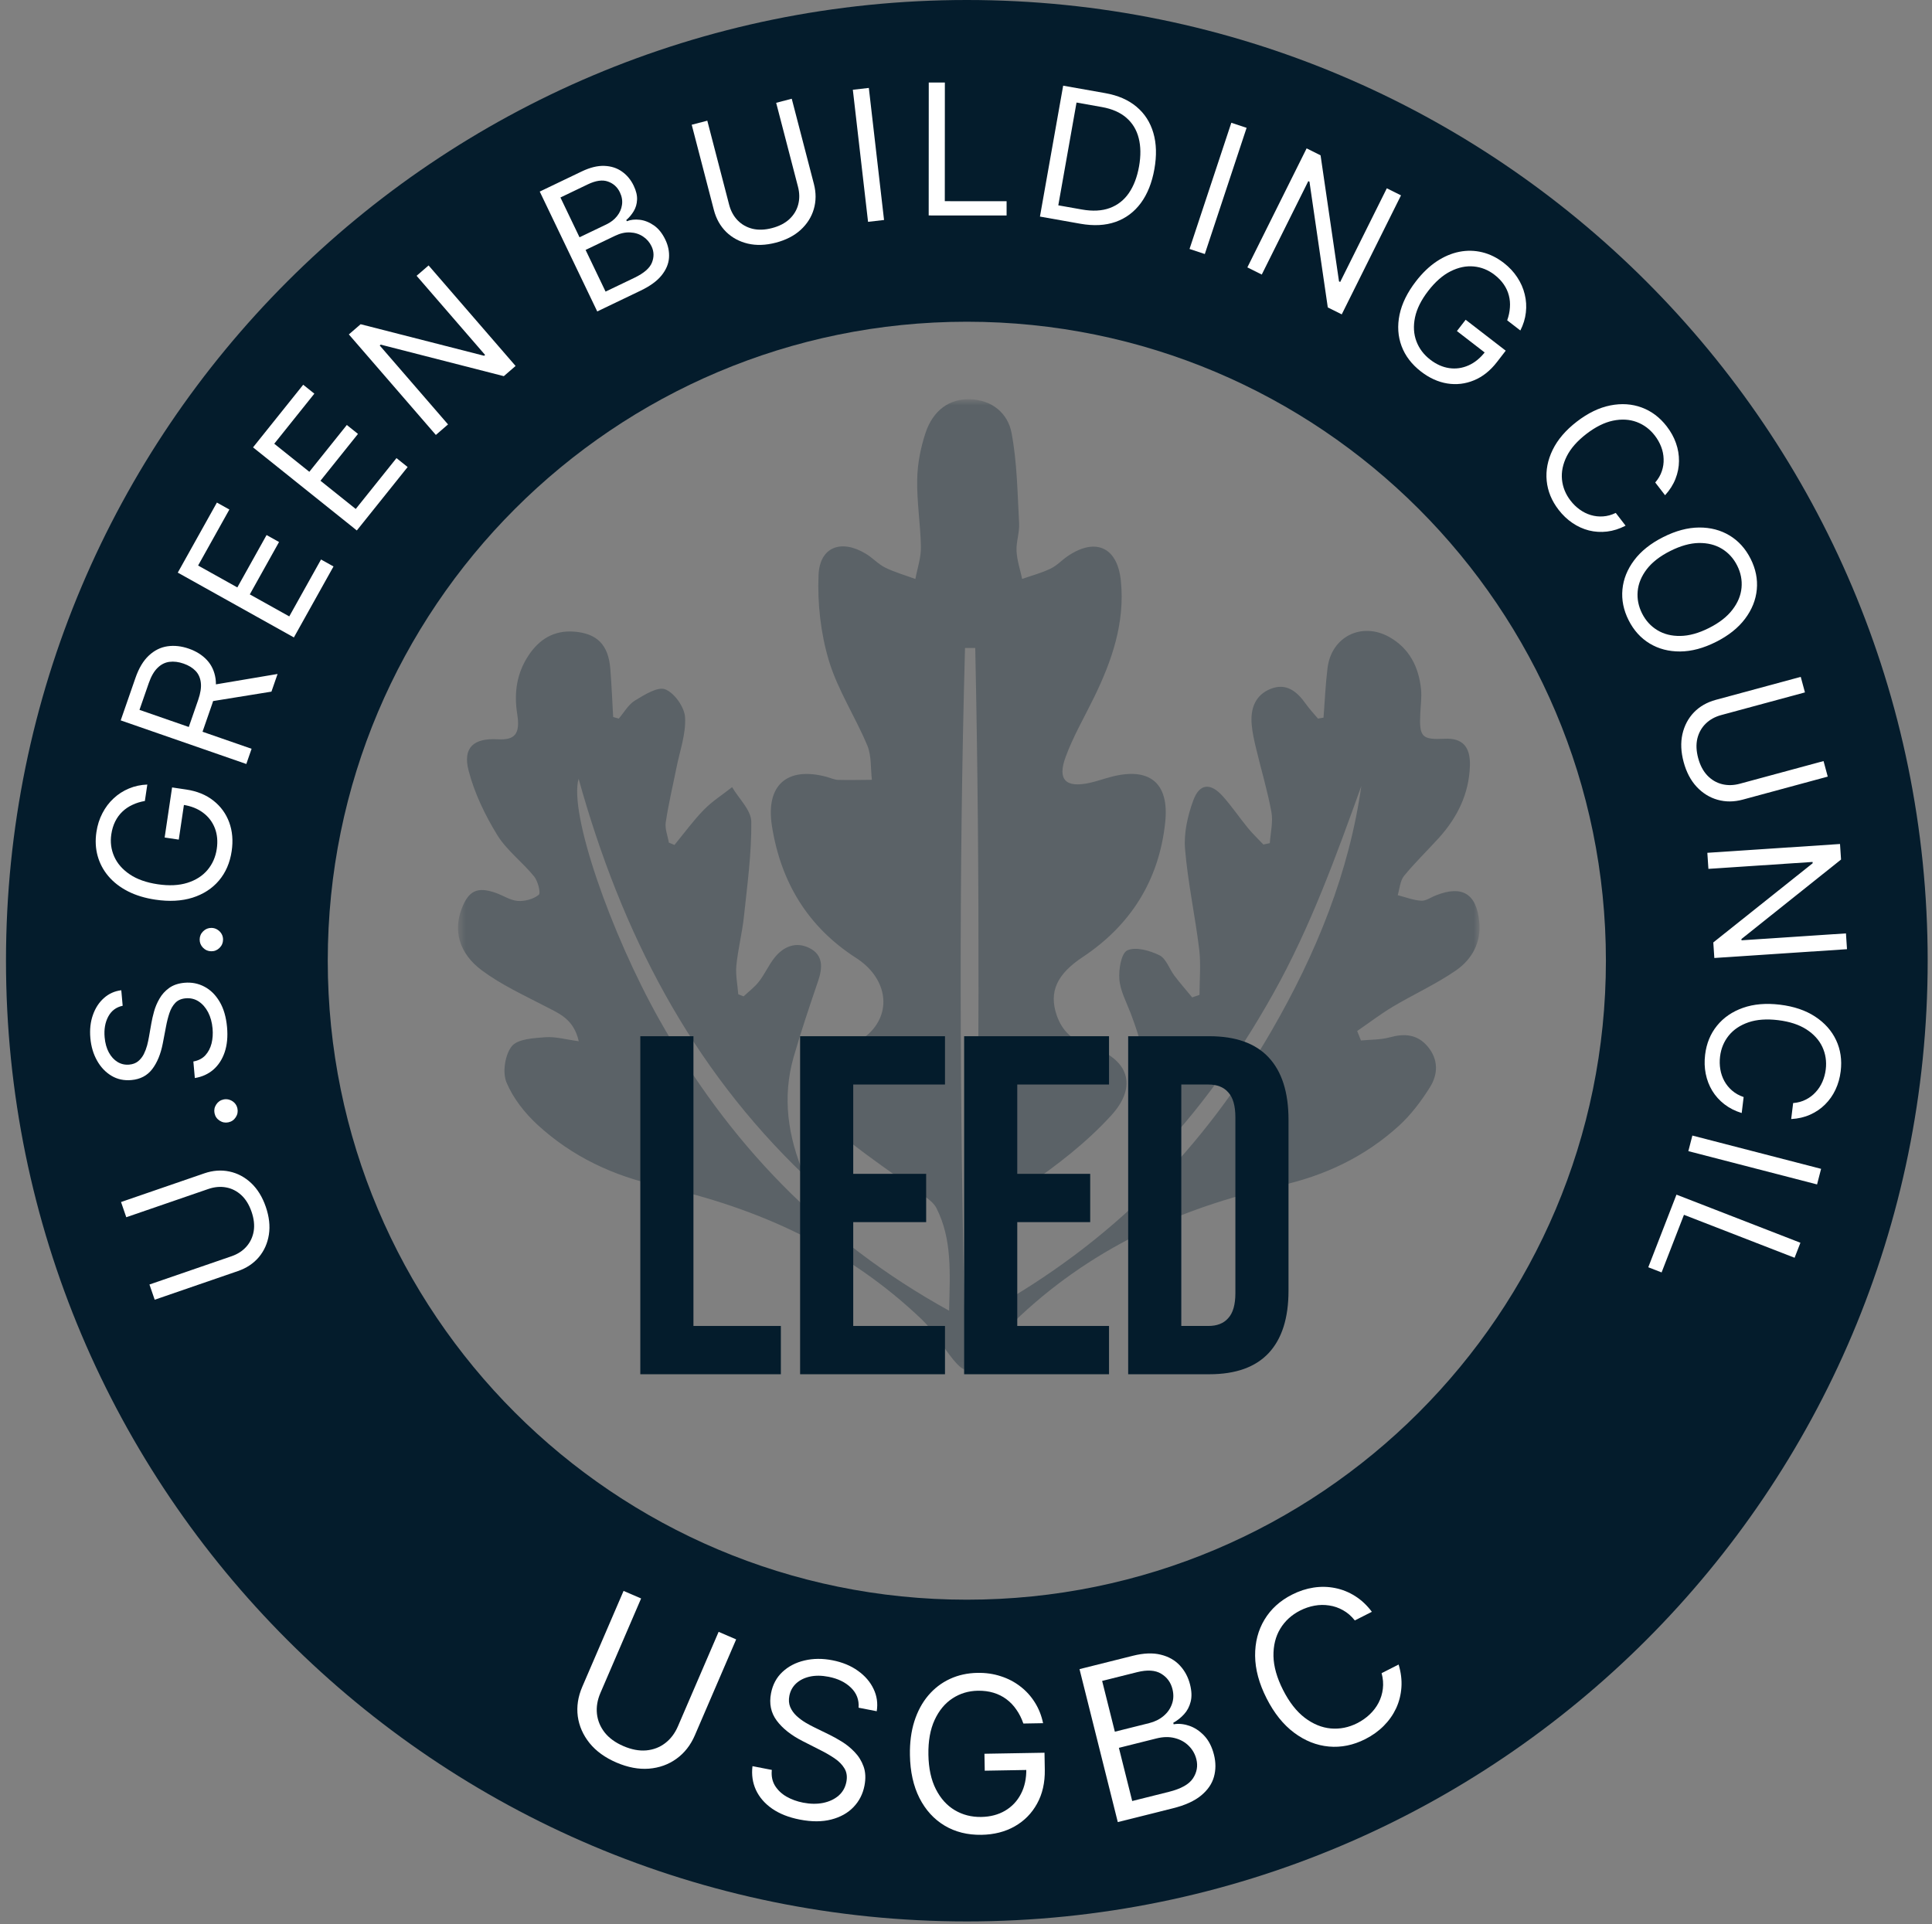
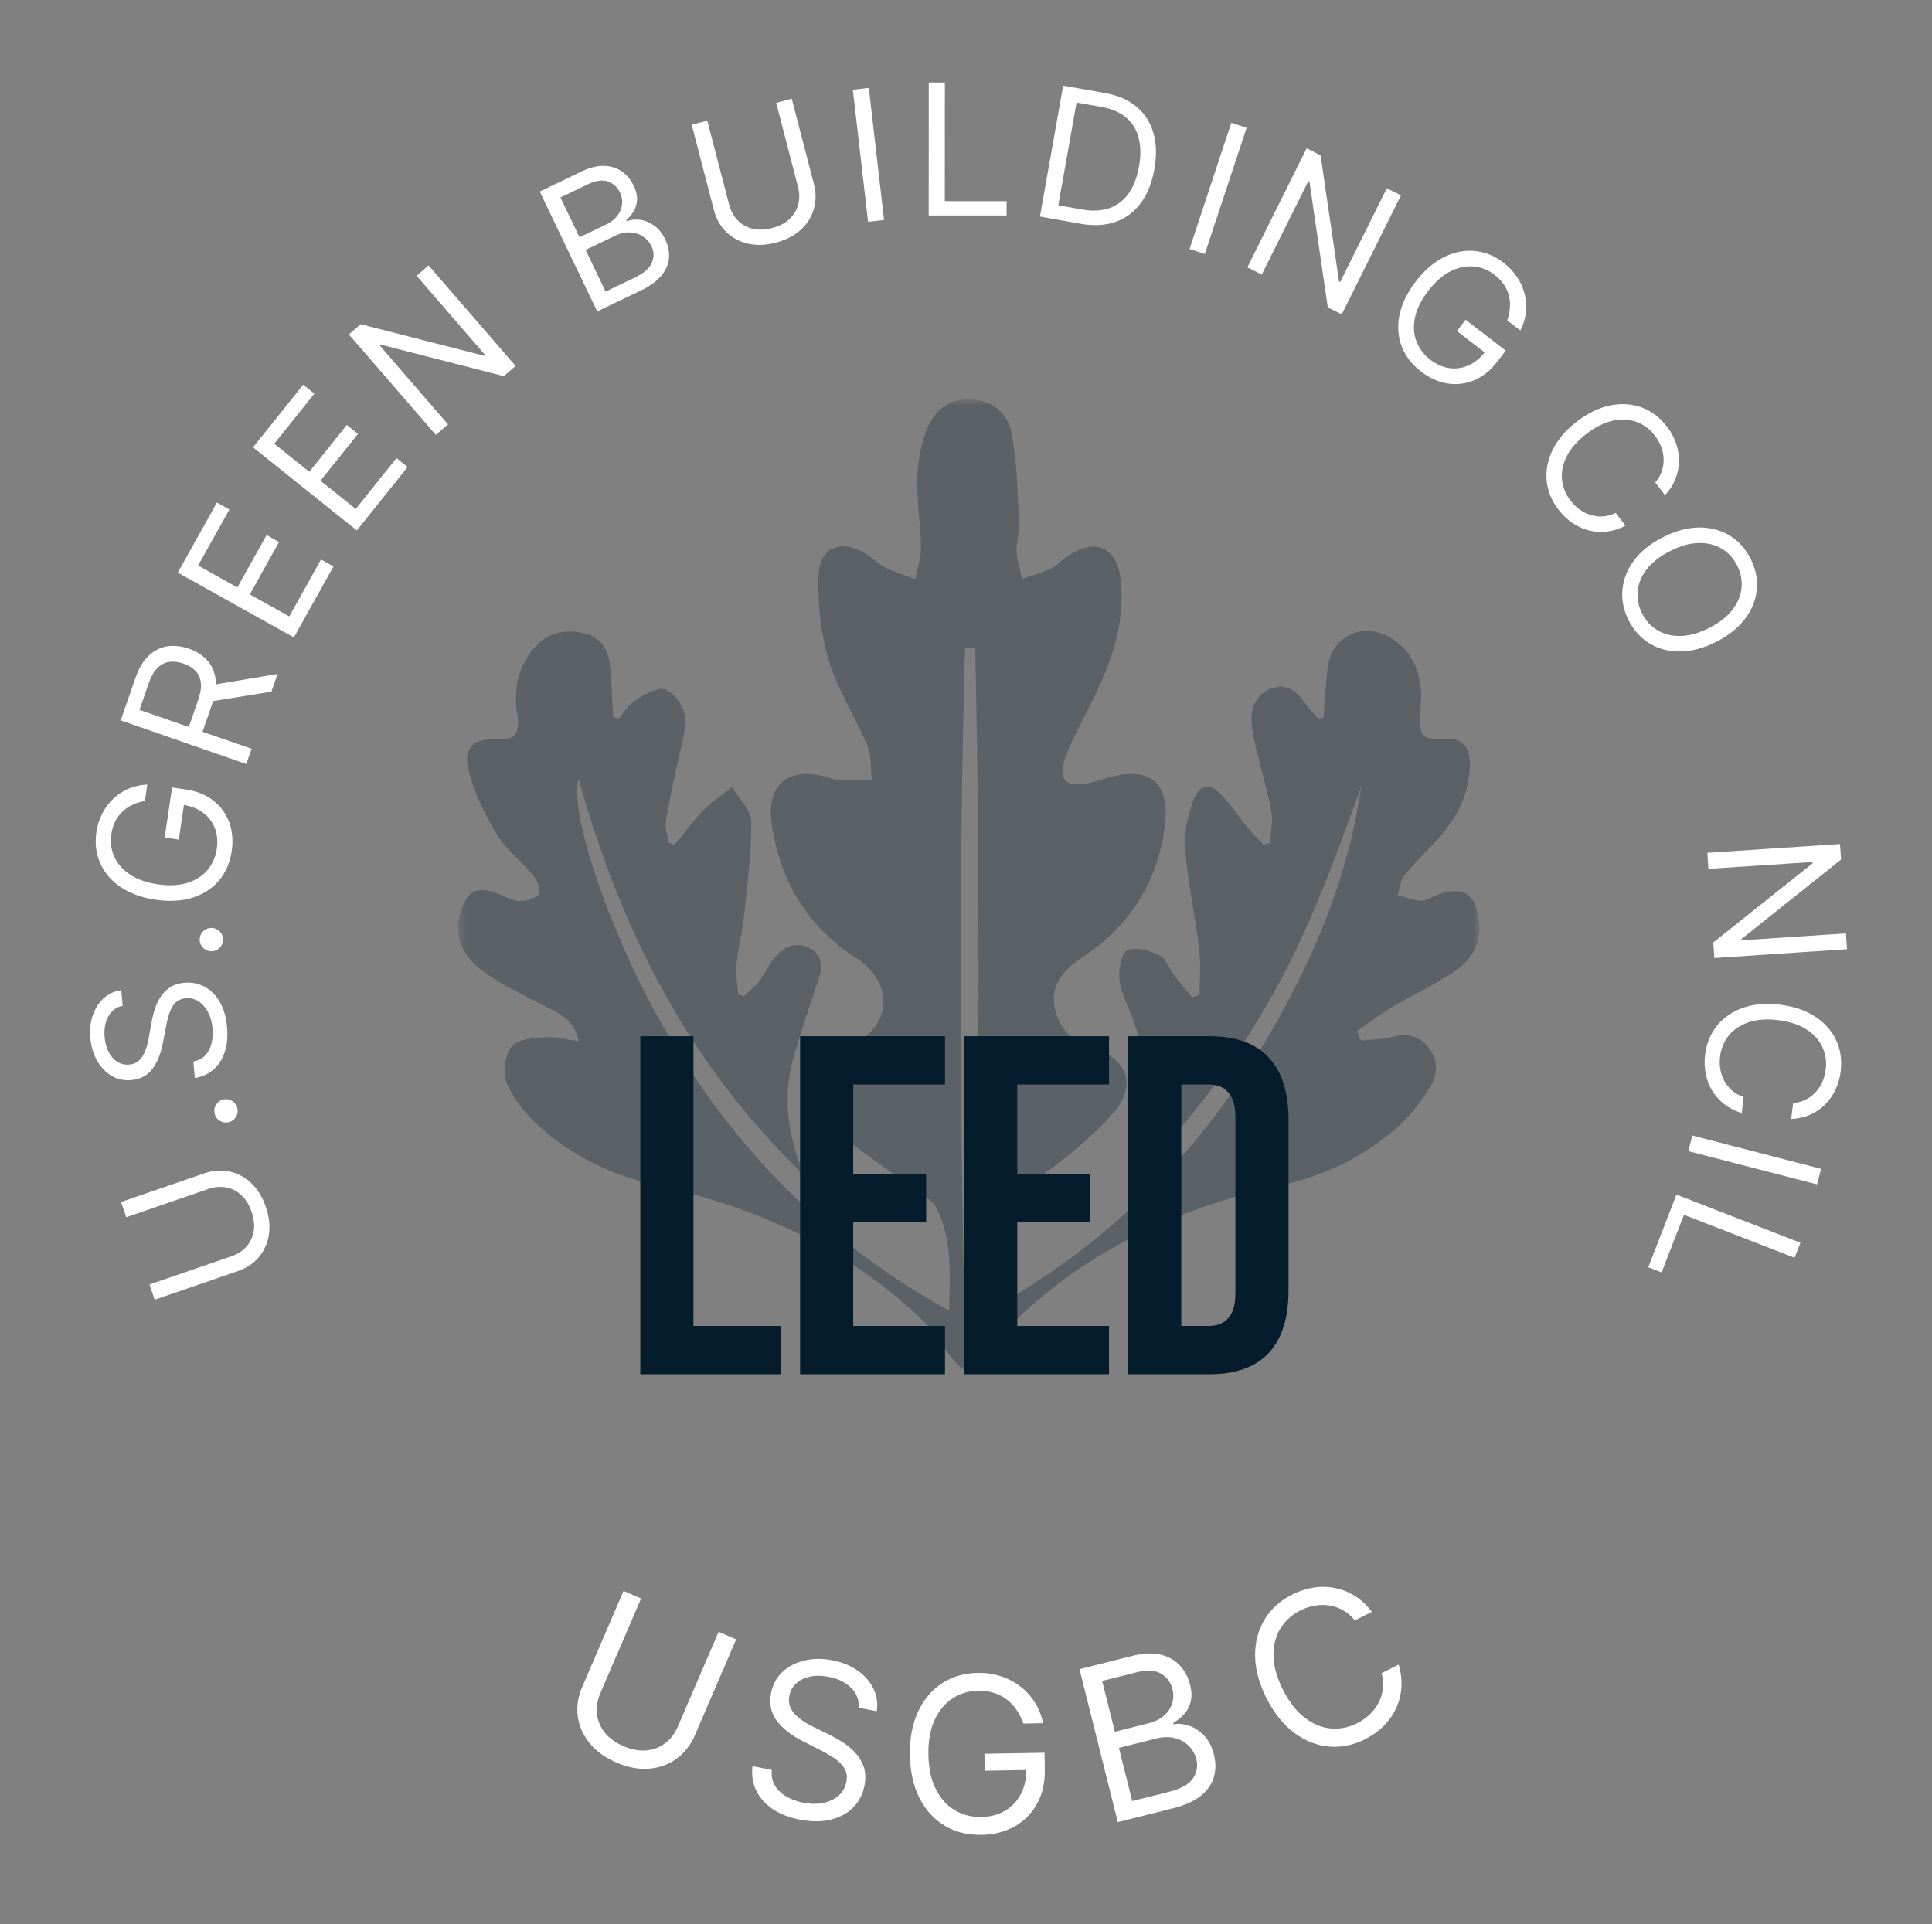
<svg xmlns="http://www.w3.org/2000/svg" width="255" height="254" viewBox="0 0 255 254" fill="none">
  <rect x="0" y="0" width="255" height="254" fill="#808080" stroke="none" />
-   <path d="M127.61 0C57.57 0 0.79 56.78 0.79 126.82C0.79 196.86 57.57 253.64 127.61 253.64C197.65 253.64 254.43 196.86 254.43 126.82C254.43 56.78 197.65 0 127.61 0ZM127.61 211.17C81.02 211.17 43.26 173.4 43.26 126.82C43.26 80.24 81.03 42.47 127.61 42.47C174.19 42.47 211.96 80.24 211.96 126.82C211.96 173.4 174.19 211.17 127.61 211.17Z" fill="#041C2C" />
  <path d="M16.667 160.683L15.975 158.674L26.962 154.891C28.096 154.5 29.201 154.419 30.276 154.647C31.344 154.871 32.301 155.378 33.147 156.168C33.988 156.96 34.633 158.007 35.081 159.309C35.529 160.611 35.666 161.832 35.491 162.974C35.311 164.118 34.87 165.109 34.168 165.949C33.459 166.785 32.537 167.399 31.403 167.789L20.417 171.572L19.725 169.563L30.549 165.836C31.359 165.557 32.019 165.13 32.528 164.556C33.032 163.984 33.352 163.306 33.486 162.522C33.614 161.735 33.519 160.88 33.201 159.956C32.883 159.033 32.431 158.3 31.846 157.758C31.255 157.219 30.586 156.881 29.839 156.746C29.084 156.607 28.302 156.677 27.492 156.956L16.667 160.683Z" fill="white" />
  <path d="M31.338 146.333C31.423 146.747 31.348 147.133 31.112 147.491C30.877 147.848 30.552 148.07 30.138 148.155C29.724 148.24 29.338 148.165 28.98 147.929C28.623 147.694 28.401 147.369 28.316 146.955C28.231 146.541 28.306 146.155 28.542 145.797C28.777 145.44 29.102 145.218 29.516 145.133C29.79 145.077 30.057 145.095 30.315 145.188C30.572 145.275 30.794 145.419 30.981 145.619C31.161 145.816 31.28 146.054 31.338 146.333Z" fill="white" />
  <path d="M16.191 132.767C15.335 132.947 14.701 133.423 14.288 134.194C13.875 134.965 13.716 135.879 13.811 136.938C13.88 137.711 14.066 138.377 14.368 138.935C14.67 139.488 15.054 139.906 15.521 140.192C15.988 140.471 16.5 140.586 17.058 140.536C17.524 140.494 17.916 140.347 18.231 140.095C18.541 139.838 18.791 139.523 18.982 139.151C19.166 138.779 19.312 138.393 19.42 137.993C19.522 137.594 19.601 137.229 19.657 136.897L19.977 135.079C20.055 134.613 20.175 134.092 20.336 133.515C20.496 132.933 20.735 132.37 21.053 131.825C21.366 131.275 21.788 130.807 22.322 130.421C22.855 130.035 23.531 129.805 24.351 129.732C25.295 129.648 26.171 129.819 26.977 130.246C27.784 130.667 28.454 131.33 28.988 132.234C29.521 133.133 29.848 134.253 29.968 135.596C30.08 136.848 29.975 137.95 29.653 138.902C29.33 139.849 28.831 140.616 28.155 141.204C27.479 141.786 26.666 142.154 25.716 142.308L25.521 140.123C26.176 140.007 26.702 139.737 27.1 139.311C27.491 138.88 27.766 138.357 27.923 137.74C28.074 137.119 28.118 136.461 28.056 135.767C27.984 134.959 27.788 134.245 27.469 133.626C27.144 133.007 26.729 132.531 26.223 132.197C25.711 131.864 25.137 131.727 24.5 131.784C23.919 131.835 23.462 132.04 23.126 132.397C22.791 132.754 22.534 133.207 22.353 133.756C22.173 134.306 22.025 134.895 21.909 135.525L21.487 137.731C21.216 139.132 20.753 140.263 20.096 141.125C19.439 141.986 18.521 142.47 17.343 142.575C16.365 142.663 15.488 142.474 14.712 142.01C13.93 141.541 13.297 140.875 12.813 140.012C12.322 139.144 12.027 138.153 11.927 137.037C11.826 135.911 11.939 134.891 12.264 133.979C12.585 133.067 13.069 132.324 13.717 131.75C14.365 131.17 15.129 130.826 16.008 130.719L16.191 132.767Z" fill="white" />
  <path d="M29.439 124.046C29.435 124.469 29.28 124.83 28.974 125.13C28.669 125.43 28.305 125.578 27.882 125.573C27.459 125.569 27.098 125.415 26.798 125.109C26.498 124.803 26.35 124.439 26.354 124.016C26.358 123.594 26.513 123.232 26.819 122.933C27.125 122.633 27.489 122.485 27.911 122.489C28.191 122.492 28.448 122.565 28.68 122.71C28.913 122.85 29.1 123.037 29.241 123.273C29.376 123.503 29.442 123.76 29.439 124.046Z" fill="white" />
  <path d="M19.121 105.735C18.522 105.837 17.974 106.006 17.477 106.245C16.975 106.476 16.532 106.777 16.148 107.147C15.764 107.512 15.449 107.945 15.201 108.445C14.954 108.945 14.784 109.509 14.691 110.136C14.538 111.165 14.665 112.139 15.071 113.06C15.477 113.981 16.161 114.767 17.121 115.417C18.081 116.068 19.313 116.505 20.816 116.728C22.319 116.951 23.625 116.888 24.734 116.538C25.842 116.189 26.726 115.624 27.385 114.844C28.043 114.064 28.452 113.137 28.611 112.063C28.759 111.069 28.677 110.162 28.366 109.342C28.049 108.515 27.533 107.832 26.816 107.292C26.094 106.746 25.202 106.395 24.14 106.237L24.371 105.613L23.596 110.834L21.732 110.557L22.713 103.946L24.577 104.223C26.007 104.435 27.205 104.925 28.171 105.692C29.138 106.453 29.833 107.411 30.257 108.565C30.675 109.713 30.783 110.976 30.578 112.355C30.35 113.892 29.788 115.189 28.892 116.246C27.997 117.297 26.834 118.048 25.404 118.5C23.975 118.947 22.345 119.034 20.514 118.762C19.141 118.559 17.934 118.192 16.892 117.662C15.845 117.125 14.985 116.461 14.312 115.668C13.638 114.875 13.164 113.984 12.889 112.996C12.614 112.008 12.559 110.958 12.724 109.845C12.86 108.929 13.125 108.097 13.519 107.347C13.909 106.59 14.401 105.938 14.996 105.391C15.587 104.838 16.26 104.404 17.017 104.089C17.769 103.773 18.577 103.598 19.443 103.565L19.121 105.735Z" fill="white" />
  <path d="M32.51 100.852L15.932 95.095L17.877 89.493C18.326 88.198 18.917 87.212 19.648 86.535C20.374 85.856 21.189 85.449 22.094 85.316C22.999 85.183 23.94 85.286 24.917 85.625C25.893 85.964 26.69 86.465 27.307 87.126C27.924 87.788 28.305 88.607 28.45 89.582C28.589 90.556 28.436 91.685 27.99 92.969L26.416 97.502L24.603 96.873L26.154 92.404C26.462 91.519 26.58 90.762 26.508 90.132C26.438 89.497 26.208 88.976 25.818 88.568C25.424 88.153 24.895 87.831 24.231 87.6C23.567 87.37 22.944 87.292 22.361 87.368C21.779 87.444 21.258 87.707 20.799 88.159C20.334 88.608 19.946 89.281 19.635 90.177L18.41 93.706L33.207 98.844L32.51 100.852ZM27.772 90.463L36.636 88.969L35.827 91.3L26.985 92.729L27.772 90.463Z" fill="white" />
  <path d="M38.789 84.144L23.465 75.59L28.628 66.342L30.274 67.261L26.147 74.653L31.325 77.544L35.184 70.63L36.83 71.549L32.971 78.463L38.179 81.369L42.372 73.857L44.018 74.776L38.789 84.144Z" fill="white" />
  <path d="M47.096 70.025L33.398 59.055L40.019 50.788L41.49 51.967L36.198 58.575L40.827 62.281L45.776 56.101L47.248 57.28L42.298 63.46L46.953 67.188L52.331 60.473L53.803 61.651L47.096 70.025Z" fill="white" />
  <path d="M56.568 35.039L68.051 48.309L66.496 49.655L50.248 45.493L50.118 45.605L59.135 56.025L57.528 57.415L46.044 44.145L47.599 42.799L63.895 46.964L64.025 46.852L54.986 36.407L56.568 35.039Z" fill="white" />
  <path d="M78.828 41.112L71.239 25.289L76.772 22.636C77.874 22.107 78.874 21.862 79.773 21.899C80.669 21.932 81.446 22.184 82.102 22.655C82.757 23.12 83.269 23.739 83.639 24.512C83.965 25.192 84.114 25.811 84.084 26.37C84.059 26.927 83.913 27.428 83.645 27.873C83.382 28.316 83.054 28.708 82.66 29.049L82.734 29.203C83.233 29.002 83.801 28.939 84.439 29.013C85.076 29.088 85.698 29.334 86.305 29.753C86.911 30.172 87.414 30.799 87.814 31.633C88.195 32.426 88.357 33.226 88.3 34.032C88.243 34.839 87.915 35.614 87.315 36.358C86.715 37.102 85.792 37.773 84.545 38.37L78.828 41.112ZM79.929 38.494L83.73 36.671C84.982 36.07 85.754 35.402 86.047 34.666C86.343 33.922 86.325 33.203 85.991 32.507C85.734 31.972 85.361 31.543 84.87 31.22C84.377 30.893 83.813 30.713 83.177 30.683C82.539 30.646 81.875 30.794 81.185 31.125L77.291 32.992L79.929 38.494ZM76.49 31.323L80.044 29.619C80.621 29.342 81.087 28.98 81.442 28.531C81.802 28.079 82.02 27.582 82.095 27.039C82.176 26.494 82.083 25.943 81.816 25.386C81.483 24.691 80.957 24.217 80.241 23.965C79.522 23.708 78.638 23.832 77.587 24.335L73.971 26.07L76.49 31.323Z" fill="white" />
  <path d="M102.444 13.57L104.501 13.035L107.424 24.281C107.726 25.442 107.721 26.55 107.411 27.605C107.105 28.652 106.525 29.567 105.672 30.35C104.818 31.127 103.724 31.688 102.392 32.035C101.059 32.381 99.831 32.423 98.706 32.16C97.58 31.892 96.625 31.376 95.842 30.612C95.063 29.84 94.523 28.874 94.221 27.713L91.298 16.467L93.355 15.932L96.234 27.012C96.45 27.842 96.824 28.532 97.357 29.084C97.889 29.631 98.54 30.002 99.311 30.197C100.086 30.385 100.946 30.356 101.892 30.11C102.837 29.865 103.602 29.471 104.188 28.929C104.771 28.382 105.16 27.741 105.352 27.006C105.549 26.265 105.54 25.479 105.324 24.65L102.444 13.57Z" fill="white" />
  <path d="M114.675 11.607L116.683 29.041L114.572 29.284L112.564 11.85L114.675 11.607Z" fill="white" />
  <path d="M122.576 28.441L122.585 10.892L124.71 10.893L124.702 26.557L132.859 26.561L132.858 28.446L122.576 28.441Z" fill="white" />
  <path d="M142.592 29.535L137.26 28.589L140.325 11.309L145.894 12.297C147.57 12.595 148.943 13.195 150.013 14.098C151.083 14.996 151.822 16.145 152.229 17.546C152.637 18.942 152.683 20.533 152.365 22.322C152.046 24.122 151.451 25.615 150.579 26.8C149.708 27.98 148.598 28.81 147.248 29.29C145.899 29.765 144.347 29.846 142.592 29.535ZM139.682 27.104L142.786 27.654C144.215 27.908 145.448 27.842 146.485 27.458C147.522 27.073 148.362 26.413 149.004 25.477C149.645 24.54 150.091 23.369 150.341 21.963C150.588 20.568 150.573 19.327 150.296 18.239C150.02 17.146 149.477 16.249 148.668 15.548C147.859 14.842 146.779 14.369 145.43 14.13L142.088 13.537L139.682 27.104Z" fill="white" />
  <path d="M164.536 16.874L159.02 33.533L157.003 32.865L162.519 16.206L164.536 16.874Z" fill="white" />
  <path d="M184.915 25.789L177.093 41.498L175.252 40.582L172.833 23.985L172.68 23.909L166.538 36.243L164.636 35.296L172.458 19.586L174.299 20.503L176.733 37.146L176.887 37.222L183.043 24.857L184.915 25.789Z" fill="white" />
  <path d="M198.931 42.285C199.135 41.714 199.254 41.152 199.289 40.602C199.332 40.051 199.286 39.517 199.15 39.001C199.019 38.489 198.796 38.002 198.48 37.542C198.164 37.081 197.755 36.657 197.253 36.27C196.43 35.635 195.518 35.269 194.516 35.174C193.514 35.079 192.495 35.292 191.458 35.812C190.421 36.332 189.439 37.194 188.51 38.397C187.581 39.599 186.999 40.77 186.762 41.908C186.526 43.046 186.587 44.093 186.947 45.049C187.306 46.005 187.915 46.814 188.774 47.477C189.57 48.092 190.402 48.463 191.269 48.592C192.145 48.72 192.993 48.602 193.814 48.24C194.643 47.877 195.386 47.27 196.042 46.42L196.474 46.927L192.296 43.701L193.448 42.209L198.738 46.293L197.586 47.785C196.703 48.929 195.691 49.736 194.55 50.204C193.413 50.676 192.238 50.815 191.023 50.621C189.817 50.426 188.662 49.903 187.559 49.051C186.329 48.101 185.472 46.978 184.987 45.68C184.507 44.385 184.419 43.004 184.723 41.535C185.031 40.07 185.751 38.605 186.882 37.14C187.73 36.041 188.64 35.166 189.611 34.516C190.591 33.865 191.591 33.439 192.612 33.238C193.632 33.038 194.641 33.059 195.637 33.301C196.634 33.544 197.577 34.009 198.468 34.696C199.201 35.262 199.798 35.9 200.26 36.61C200.73 37.319 201.058 38.067 201.245 38.854C201.44 39.639 201.49 40.439 201.395 41.254C201.304 42.064 201.061 42.854 200.668 43.626L198.931 42.285Z" fill="white" />
  <path d="M219.769 65.374L218.471 63.691C218.879 63.218 219.17 62.716 219.345 62.185C219.523 61.658 219.6 61.122 219.577 60.578C219.562 60.034 219.454 59.501 219.253 58.978C219.052 58.455 218.773 57.962 218.418 57.501C217.769 56.659 216.969 56.061 216.017 55.705C215.069 55.354 214.025 55.297 212.887 55.532C211.752 55.772 210.583 56.356 209.379 57.283C208.176 58.211 207.313 59.193 206.792 60.229C206.274 61.27 206.064 62.294 206.162 63.3C206.263 64.311 206.638 65.237 207.287 66.079C207.642 66.541 208.048 66.935 208.502 67.263C208.956 67.591 209.442 67.833 209.96 67.989C210.485 68.147 211.025 68.207 211.58 68.169C212.143 68.132 212.702 67.978 213.259 67.708L214.556 69.391C213.748 69.812 212.934 70.071 212.115 70.169C211.296 70.266 210.498 70.218 209.721 70.024C208.948 69.826 208.221 69.495 207.54 69.032C206.862 68.574 206.253 67.994 205.712 67.293C204.799 66.107 204.276 64.83 204.143 63.46C204.011 62.091 204.275 60.73 204.935 59.378C205.595 58.025 206.658 56.784 208.124 55.654C209.59 54.525 211.061 53.813 212.537 53.519C214.012 53.226 215.396 53.317 216.686 53.794C217.977 54.271 219.079 55.102 219.992 56.287C220.533 56.989 220.939 57.725 221.209 58.498C221.483 59.275 221.615 60.064 221.605 60.865C221.6 61.662 221.445 62.445 221.142 63.212C220.844 63.976 220.386 64.696 219.769 65.374Z" fill="white" />
  <path d="M226.494 84.735C224.841 85.568 223.262 85.989 221.757 85.999C220.253 86.008 218.912 85.657 217.734 84.946C216.557 84.234 215.632 83.21 214.958 81.873C214.285 80.536 214.012 79.183 214.141 77.813C214.27 76.444 214.786 75.157 215.689 73.954C216.592 72.75 217.87 71.732 219.523 70.899C221.176 70.066 222.755 69.645 224.26 69.635C225.764 69.626 227.105 69.977 228.283 70.689C229.46 71.4 230.386 72.424 231.059 73.761C231.732 75.098 232.005 76.451 231.876 77.821C231.747 79.19 231.232 80.477 230.328 81.68C229.425 82.884 228.147 83.902 226.494 84.735ZM225.569 82.898C226.926 82.215 227.957 81.41 228.661 80.486C229.369 79.567 229.768 78.601 229.86 77.589C229.954 76.582 229.762 75.604 229.284 74.656C228.806 73.707 228.133 72.968 227.265 72.439C226.4 71.915 225.386 71.662 224.224 71.678C223.064 71.7 221.806 72.052 220.448 72.736C219.091 73.419 218.059 74.221 217.352 75.14C216.647 76.065 216.248 77.03 216.154 78.037C216.062 79.049 216.255 80.03 216.733 80.978C217.212 81.927 217.883 82.664 218.748 83.187C219.616 83.716 220.63 83.97 221.789 83.948C222.952 83.932 224.212 83.582 225.569 82.898Z" fill="white" />
-   <path d="M240.685 100.466L241.24 102.517L230.025 105.554C228.867 105.867 227.759 105.874 226.702 105.575C225.651 105.279 224.73 104.709 223.939 103.864C223.153 103.017 222.581 101.929 222.221 100.6C221.861 99.272 221.807 98.043 222.058 96.916C222.314 95.787 222.821 94.827 223.577 94.037C224.341 93.25 225.302 92.7 226.46 92.386L237.675 89.35L238.231 91.401L227.18 94.393C226.353 94.617 225.667 94.998 225.12 95.537C224.579 96.074 224.215 96.729 224.027 97.501C223.847 98.278 223.885 99.138 224.14 100.081C224.395 101.024 224.797 101.785 225.344 102.365C225.897 102.943 226.542 103.325 227.279 103.51C228.022 103.699 228.808 103.682 229.635 103.458L240.685 100.466Z" fill="white" />
  <path d="M243.781 125.298L226.271 126.461L226.134 124.409L239.249 113.954L239.238 113.783L225.489 114.696L225.348 112.576L242.859 111.413L242.995 113.465L229.849 123.956L229.86 124.127L243.643 123.212L243.781 125.298Z" fill="white" />
  <path d="M236.415 147.722L236.672 145.612C237.294 145.561 237.854 145.408 238.351 145.152C238.847 144.902 239.279 144.574 239.644 144.17C240.015 143.772 240.312 143.316 240.536 142.802C240.76 142.289 240.907 141.743 240.977 141.164C241.105 140.109 240.955 139.122 240.526 138.2C240.097 137.285 239.394 136.512 238.418 135.881C237.441 135.255 236.198 134.851 234.689 134.667C233.181 134.484 231.878 134.578 230.779 134.951C229.68 135.329 228.812 135.911 228.175 136.697C227.538 137.488 227.155 138.411 227.027 139.466C226.957 140.045 226.968 140.61 227.062 141.162C227.156 141.715 227.332 142.228 227.591 142.703C227.855 143.184 228.198 143.605 228.62 143.968C229.047 144.336 229.553 144.619 230.139 144.817L229.883 146.927C229.012 146.66 228.25 146.273 227.598 145.768C226.946 145.263 226.411 144.668 225.994 143.985C225.582 143.301 225.296 142.556 225.135 141.748C224.974 140.946 224.947 140.105 225.054 139.226C225.234 137.74 225.758 136.463 226.625 135.395C227.492 134.326 228.634 133.542 230.053 133.041C231.472 132.541 233.101 132.402 234.938 132.626C236.775 132.849 238.323 133.374 239.58 134.201C240.838 135.027 241.759 136.063 242.344 137.308C242.929 138.553 243.131 139.919 242.95 141.404C242.843 142.283 242.615 143.093 242.266 143.833C241.917 144.579 241.457 145.234 240.888 145.797C240.324 146.362 239.665 146.811 238.911 147.145C238.162 147.48 237.33 147.672 236.415 147.722Z" fill="white" />
  <path d="M239.83 156.352L222.84 151.958L223.372 149.9L240.362 154.294L239.83 156.352Z" fill="white" />
  <path d="M221.274 157.7L237.633 164.052L236.864 166.033L222.262 160.363L219.31 167.968L217.552 167.286L221.274 157.7Z" fill="white" />
  <path d="M94.849 215.413L97.164 216.41L91.713 229.068C91.15 230.375 90.339 231.409 89.281 232.17C88.232 232.928 87.023 233.363 85.654 233.475C84.288 233.58 82.856 233.309 81.356 232.664C79.856 232.018 78.675 231.162 77.813 230.098C76.954 229.027 76.436 227.848 76.259 226.562C76.092 225.273 76.289 223.975 76.852 222.668L82.303 210.01L84.618 211.007L79.248 223.478C78.846 224.412 78.693 225.331 78.79 226.236C78.89 227.135 79.23 227.956 79.809 228.7C80.398 229.44 81.224 230.04 82.288 230.498C83.353 230.956 84.356 231.145 85.298 231.064C86.243 230.976 87.073 230.659 87.789 230.111C88.513 229.56 89.076 228.818 89.478 227.884L94.849 215.413Z" fill="white" />
  <path d="M113.323 225.427C113.399 224.393 113.066 223.514 112.323 222.79C111.581 222.066 110.591 221.584 109.353 221.344C108.449 221.168 107.629 221.16 106.894 221.321C106.165 221.484 105.561 221.784 105.083 222.222C104.611 222.662 104.312 223.208 104.185 223.86C104.079 224.405 104.118 224.899 104.301 225.342C104.492 225.78 104.769 226.168 105.131 226.508C105.494 226.84 105.886 227.134 106.306 227.388C106.727 227.636 107.117 227.846 107.477 228.019L109.444 228.981C109.949 229.224 110.503 229.532 111.107 229.905C111.718 230.279 112.281 230.737 112.797 231.278C113.321 231.815 113.715 232.451 113.98 233.185C114.245 233.92 114.284 234.766 114.098 235.724C113.883 236.828 113.4 237.77 112.649 238.549C111.903 239.329 110.928 239.874 109.722 240.185C108.522 240.498 107.138 240.502 105.568 240.197C104.105 239.913 102.883 239.43 101.904 238.75C100.932 238.071 100.222 237.25 99.774 236.286C99.332 235.324 99.18 234.277 99.318 233.144L101.872 233.64C101.788 234.424 101.924 235.113 102.278 235.706C102.64 236.294 103.146 236.779 103.797 237.161C104.455 237.537 105.19 237.804 106.002 237.962C106.946 238.145 107.824 238.157 108.635 237.997C109.447 237.83 110.127 237.514 110.673 237.047C111.22 236.573 111.566 235.964 111.711 235.219C111.843 234.541 111.761 233.952 111.464 233.453C111.168 232.953 110.736 232.51 110.169 232.124C109.602 231.738 108.979 231.376 108.299 231.036L105.925 229.83C104.417 229.061 103.281 228.16 102.515 227.128C101.749 226.096 101.5 224.891 101.767 223.515C101.989 222.371 102.493 221.433 103.276 220.702C104.068 219.965 105.036 219.463 106.178 219.195C107.329 218.921 108.556 218.911 109.859 219.164C111.176 219.42 112.301 219.883 113.234 220.554C114.168 221.219 114.855 222.015 115.296 222.943C115.744 223.872 115.884 224.855 115.717 225.892L113.323 225.427Z" fill="white" />
  <path d="M135.071 227.516C134.836 226.835 134.531 226.227 134.156 225.692C133.787 225.149 133.349 224.689 132.841 224.311C132.34 223.934 131.773 223.649 131.139 223.456C130.506 223.264 129.813 223.174 129.061 223.187C127.828 223.208 126.712 223.545 125.714 224.199C124.715 224.854 123.929 225.806 123.354 227.056C122.779 228.305 122.507 229.831 122.538 231.633C122.568 233.436 122.896 234.951 123.52 236.181C124.144 237.41 124.976 238.334 126.017 238.954C127.058 239.573 128.222 239.871 129.509 239.849C130.701 239.829 131.747 239.557 132.646 239.033C133.552 238.503 134.251 237.766 134.743 236.822C135.242 235.872 135.48 234.76 135.458 233.486L136.233 233.635L129.974 233.743L129.935 231.507L137.862 231.371L137.9 233.607C137.929 235.321 137.589 236.818 136.879 238.097C136.176 239.376 135.19 240.376 133.921 241.095C132.66 241.808 131.202 242.179 129.549 242.207C127.706 242.238 126.08 241.833 124.67 240.989C123.266 240.146 122.161 238.932 121.354 237.346C120.555 235.76 120.136 233.87 120.099 231.675C120.071 230.029 120.265 228.545 120.683 227.223C121.108 225.894 121.719 224.759 122.516 223.817C123.313 222.875 124.263 222.147 125.365 221.634C126.468 221.12 127.686 220.852 129.021 220.829C130.118 220.81 131.144 220.959 132.098 221.275C133.059 221.583 133.917 222.033 134.673 222.623C135.435 223.206 136.074 223.91 136.589 224.735C137.105 225.553 137.466 226.465 137.673 227.471L135.071 227.516Z" fill="white" />
  <path d="M147.535 240.527L142.482 220.335L149.541 218.568C150.947 218.216 152.168 218.169 153.204 218.427C154.237 218.678 155.08 219.155 155.731 219.858C156.38 220.555 156.828 221.396 157.075 222.382C157.292 223.25 157.317 224.005 157.149 224.647C156.988 225.288 156.699 225.836 156.282 226.289C155.871 226.741 155.396 227.118 154.857 227.421L154.907 227.618C155.534 227.503 156.21 227.564 156.933 227.803C157.656 228.041 158.32 228.475 158.925 229.106C159.53 229.737 159.966 230.585 160.232 231.65C160.485 232.662 160.483 233.63 160.225 234.553C159.968 235.477 159.402 236.3 158.528 237.021C157.653 237.743 156.421 238.303 154.831 238.701L147.535 240.527ZM149.437 237.746L154.288 236.532C155.885 236.132 156.941 235.539 157.457 234.754C157.978 233.96 158.127 233.119 157.905 232.232C157.734 231.548 157.402 230.961 156.909 230.47C156.414 229.972 155.801 229.629 155.07 229.442C154.337 229.248 153.53 229.262 152.649 229.482L147.68 230.726L149.437 237.746ZM147.147 228.596L151.683 227.461C152.419 227.277 153.046 226.966 153.566 226.529C154.091 226.09 154.463 225.564 154.679 224.951C154.903 224.336 154.925 223.674 154.748 222.964C154.526 222.077 154.029 221.402 153.256 220.938C152.482 220.469 151.424 220.402 150.084 220.737L145.469 221.892L147.147 228.596Z" fill="white" />
  <path d="M181.07 212.767L178.822 213.908C178.361 213.329 177.84 212.879 177.26 212.558C176.685 212.234 176.078 212.025 175.438 211.932C174.801 211.83 174.156 211.838 173.502 211.957C172.848 212.076 172.213 212.292 171.597 212.604C170.473 213.175 169.599 213.975 168.974 215.006C168.356 216.034 168.059 217.237 168.082 218.616C168.111 219.991 168.534 221.483 169.349 223.09C170.164 224.697 171.118 225.919 172.211 226.755C173.31 227.588 174.457 228.058 175.651 228.167C176.852 228.272 178.014 228.039 179.138 227.469C179.754 227.156 180.303 226.771 180.785 226.314C181.268 225.856 181.657 225.344 181.954 224.775C182.253 224.198 182.442 223.582 182.52 222.927C182.601 222.262 182.546 221.576 182.354 220.869L184.601 219.728C184.913 220.763 185.036 221.768 184.969 222.744C184.902 223.72 184.669 224.64 184.272 225.503C183.87 226.359 183.325 227.134 182.635 227.826C181.951 228.515 181.141 229.096 180.205 229.572C178.621 230.375 177.017 230.702 175.392 230.554C173.767 230.406 172.24 229.799 170.809 228.731C169.379 227.664 168.167 226.151 167.174 224.193C166.18 222.236 165.676 220.365 165.659 218.58C165.643 216.795 166.054 215.203 166.895 213.805C167.735 212.406 168.947 211.305 170.53 210.502C171.466 210.027 172.415 209.716 173.374 209.571C174.34 209.423 175.289 209.444 176.22 209.632C177.148 209.815 178.026 210.167 178.853 210.689C179.678 211.206 180.416 211.898 181.07 212.767Z" fill="white" />
  <g opacity="0.3">
    <mask id="mask0_1488_582" style="mask-type:luminance" maskUnits="userSpaceOnUse" x="60" y="52" width="136" height="129">
      <path d="M195.29 52.73H60.47V180.94H195.29V52.73Z" fill="white" />
    </mask>
    <g mask="url(#mask0_1488_582)">
      <path d="M179.74 103.59C176.36 112.98 172.98 122.35 168.09 131.09C163.14 139.94 157.28 148.08 149.91 155.17C149.76 154.89 149.6 154.72 149.64 154.64C152.99 147.59 151.87 140.65 149.22 133.72C148.66 132.25 147.85 130.77 147.74 129.25C147.64 127.95 148 125.8 148.8 125.45C149.92 124.95 151.76 125.48 153.03 126.1C153.92 126.54 154.33 127.9 155.01 128.8C155.75 129.78 156.57 130.71 157.35 131.66C157.67 131.55 157.99 131.44 158.32 131.33C158.32 129.33 158.52 127.3 158.28 125.32C157.74 120.89 156.78 116.5 156.41 112.05C156.24 109.96 156.76 107.68 157.49 105.68C158.32 103.39 159.79 103.29 161.44 105.16C162.6 106.47 163.59 107.93 164.7 109.29C165.33 110.06 166.06 110.75 166.75 111.48C167.03 111.42 167.32 111.36 167.6 111.3C167.69 109.93 168.05 108.5 167.81 107.19C167.29 104.35 166.45 101.58 165.78 98.77C165.54 97.75 165.3 96.72 165.21 95.67C165.02 93.58 165.65 91.75 167.72 90.93C169.8 90.11 171.21 91.3 172.36 92.93C172.84 93.61 173.42 94.22 173.96 94.86C174.2 94.82 174.45 94.77 174.69 94.73C174.86 92.54 174.95 90.34 175.22 88.17C175.73 84.05 179.72 82.05 183.37 84.09C186.02 85.58 187.27 88.06 187.56 91.01C187.66 92.05 187.51 93.11 187.46 94.16C187.31 97.3 187.66 97.67 190.71 97.52C193.02 97.41 194.1 98.57 194.01 101.13C193.88 104.81 192.35 107.9 189.93 110.59C188.4 112.28 186.75 113.87 185.31 115.63C184.79 116.28 184.74 117.31 184.48 118.17C185.51 118.43 186.54 118.84 187.58 118.9C188.22 118.94 188.88 118.44 189.53 118.19C193 116.82 194.89 117.97 195.25 121.72C195.51 124.42 194.27 126.64 192.2 128.08C189.56 129.91 186.59 131.25 183.82 132.9C182.2 133.87 180.69 135.03 179.13 136.1L179.63 137.35C180.89 137.23 182.2 137.27 183.41 136.94C185.37 136.4 187.06 136.52 188.43 138.14C189.87 139.85 189.82 141.8 188.73 143.53C187.58 145.36 186.23 147.16 184.64 148.61C180.14 152.71 174.81 155.23 168.85 156.53C155.58 159.44 143.62 164.99 133.77 174.55C132.3 175.98 131.3 177.89 129.96 179.48C129.4 180.14 128.55 180.88 127.78 180.93C127.16 180.97 126.36 180.14 125.85 179.52C124.42 177.78 123.29 175.74 121.69 174.2C111.91 164.83 100.06 159.42 86.98 156.55C80.92 155.22 75.51 152.67 70.97 148.5C69.27 146.94 67.71 144.96 66.84 142.86C66.3 141.54 66.66 139.22 67.55 138.11C68.34 137.14 70.42 137.04 71.97 136.92C73.32 136.82 74.7 137.23 76.39 137.45C75.72 134.51 73.81 133.8 72.03 132.87C69.17 131.38 66.19 130.02 63.62 128.11C60.57 125.85 59.84 122.87 60.92 120C61.83 117.58 62.98 117.02 65.39 117.85C66.38 118.19 67.33 118.85 68.33 118.93C69.26 119 70.41 118.69 71.11 118.12C71.4 117.89 71 116.32 70.5 115.7C68.96 113.8 66.88 112.26 65.62 110.21C64.01 107.58 62.62 104.69 61.85 101.73C61.05 98.67 62.54 97.41 65.69 97.59C67.93 97.72 68.69 96.92 68.27 94.28C67.82 91.44 68.2 88.86 69.78 86.49C71.19 84.38 73.12 83.18 75.77 83.38C78.79 83.61 80.29 85.1 80.55 88.25C80.72 90.38 80.81 92.52 80.93 94.65C81.18 94.72 81.42 94.79 81.67 94.86C82.37 94.05 82.93 93.01 83.8 92.48C85.04 91.73 86.81 90.6 87.81 91C89.03 91.49 90.34 93.35 90.42 94.69C90.55 96.88 89.72 99.14 89.28 101.36C88.8 103.76 88.23 106.14 87.87 108.55C87.74 109.4 88.13 110.33 88.28 111.23C88.53 111.34 88.77 111.44 89.02 111.54C90.31 109.98 91.5 108.33 92.91 106.89C94.01 105.76 95.38 104.9 96.63 103.91C97.52 105.43 99.14 106.94 99.16 108.46C99.21 112.63 98.63 116.81 98.19 120.98C97.96 123.16 97.4 125.3 97.19 127.47C97.07 128.71 97.35 129.99 97.44 131.25C97.67 131.34 97.91 131.44 98.14 131.53C98.83 130.88 99.62 130.3 100.19 129.55C100.94 128.59 101.44 127.43 102.19 126.47C103.39 124.94 105.05 124.25 106.84 125.15C108.67 126.07 108.58 127.75 107.98 129.5C106.85 132.82 105.73 136.14 104.76 139.5C103.22 144.85 103.99 150.05 106.16 155.15C91.18 140.82 82.04 123.18 76.37 102.8C75.06 107.31 80.6 123.17 87.01 134.58C96.1 150.73 108.38 163.7 125.27 173.02C125.39 168.01 125.68 163.58 123.6 159.48C123.09 158.48 121.84 157.83 120.87 157.11C117.91 154.92 114.84 152.88 111.98 150.58C110.57 149.45 109.37 147.96 108.38 146.43C106 142.73 107.2 139.66 111.35 138.19C112.55 137.76 113.87 137.24 114.75 136.38C117.81 133.41 116.96 129 112.99 126.45C106.62 122.36 103.06 116.44 101.89 109.06C101.03 103.65 103.87 101.15 109.1 102.55C109.61 102.69 110.11 102.93 110.62 102.95C112.11 102.99 113.6 102.95 115.08 102.94C114.9 101.43 115.04 99.78 114.48 98.42C112.9 94.63 110.57 91.09 109.4 87.2C108.32 83.6 107.88 79.65 108.04 75.89C108.2 72.17 111.05 71.14 114.28 73.1C115.18 73.64 115.91 74.47 116.84 74.93C118.11 75.55 119.49 75.94 120.82 76.43C121.08 75.02 121.57 73.62 121.55 72.21C121.5 69.24 121 66.26 121.06 63.3C121.09 61.24 121.51 59.11 122.16 57.14C123.17 54.12 125.35 52.63 127.99 52.7C130.95 52.78 133.02 54.56 133.51 57.14C134.25 61.04 134.29 65.09 134.51 69.08C134.58 70.29 134.11 71.53 134.17 72.73C134.23 73.97 134.65 75.19 134.91 76.42C136.17 75.98 137.47 75.64 138.67 75.06C139.52 74.65 140.2 73.89 141 73.36C144.66 70.93 147.5 72.27 147.94 76.68C148.5 82.21 146.76 87.23 144.38 92.1C143.11 94.7 141.64 97.22 140.65 99.92C139.53 102.95 140.67 104.04 143.84 103.34C144.78 103.13 145.69 102.8 146.62 102.56C151.69 101.21 154.36 103.31 153.79 108.58C152.98 116.16 149.27 122.11 142.9 126.34C139.52 128.58 138.42 130.9 139.46 133.99C140.19 136.14 141.66 137.45 143.85 138.13C148.9 139.71 150.26 143.31 146.67 147.24C143.41 150.82 139.46 153.87 135.44 156.61C132.63 158.52 130.97 160.7 130.71 163.98C130.49 166.81 130.39 169.65 130.2 173.18C146.84 164 158.93 151.51 167.91 135.93C173.72 125.85 178.09 115.19 179.71 103.54M128.72 85.54C128.27 85.54 127.82 85.54 127.37 85.54C126.53 115.87 126.68 146.2 127.37 176.53C127.82 176.53 128.27 176.53 128.72 176.53C129.22 146.2 129.37 115.87 128.72 85.54Z" fill="#041C2C" />
    </g>
  </g>
  <path d="M84.513 136.787H91.526V175.035H103.064V181.409H84.513V136.787Z" fill="#041C2C" />
  <path d="M105.604 136.787H124.727V143.162H112.616V154.955H122.241V161.329H112.616V175.035H124.727V181.409H105.604V136.787Z" fill="#041C2C" />
  <path d="M127.254 136.787H146.378V143.162H134.266V154.955H143.892V161.329H134.266V175.035H146.378V181.409H127.254V136.787Z" fill="#041C2C" />
  <path d="M148.904 136.787H159.613C163.098 136.787 165.711 137.722 167.454 139.592C169.196 141.462 170.067 144.203 170.067 147.815V170.381C170.067 173.994 169.196 176.735 167.454 178.605C165.711 180.474 163.098 181.409 159.613 181.409H148.904V136.787ZM159.486 175.035C160.633 175.035 161.504 174.695 162.099 174.015C162.737 173.335 163.055 172.23 163.055 170.7V147.496C163.055 145.966 162.737 144.862 162.099 144.182C161.504 143.502 160.633 143.162 159.486 143.162H155.916V175.035H159.486Z" fill="#041C2C" />
</svg>